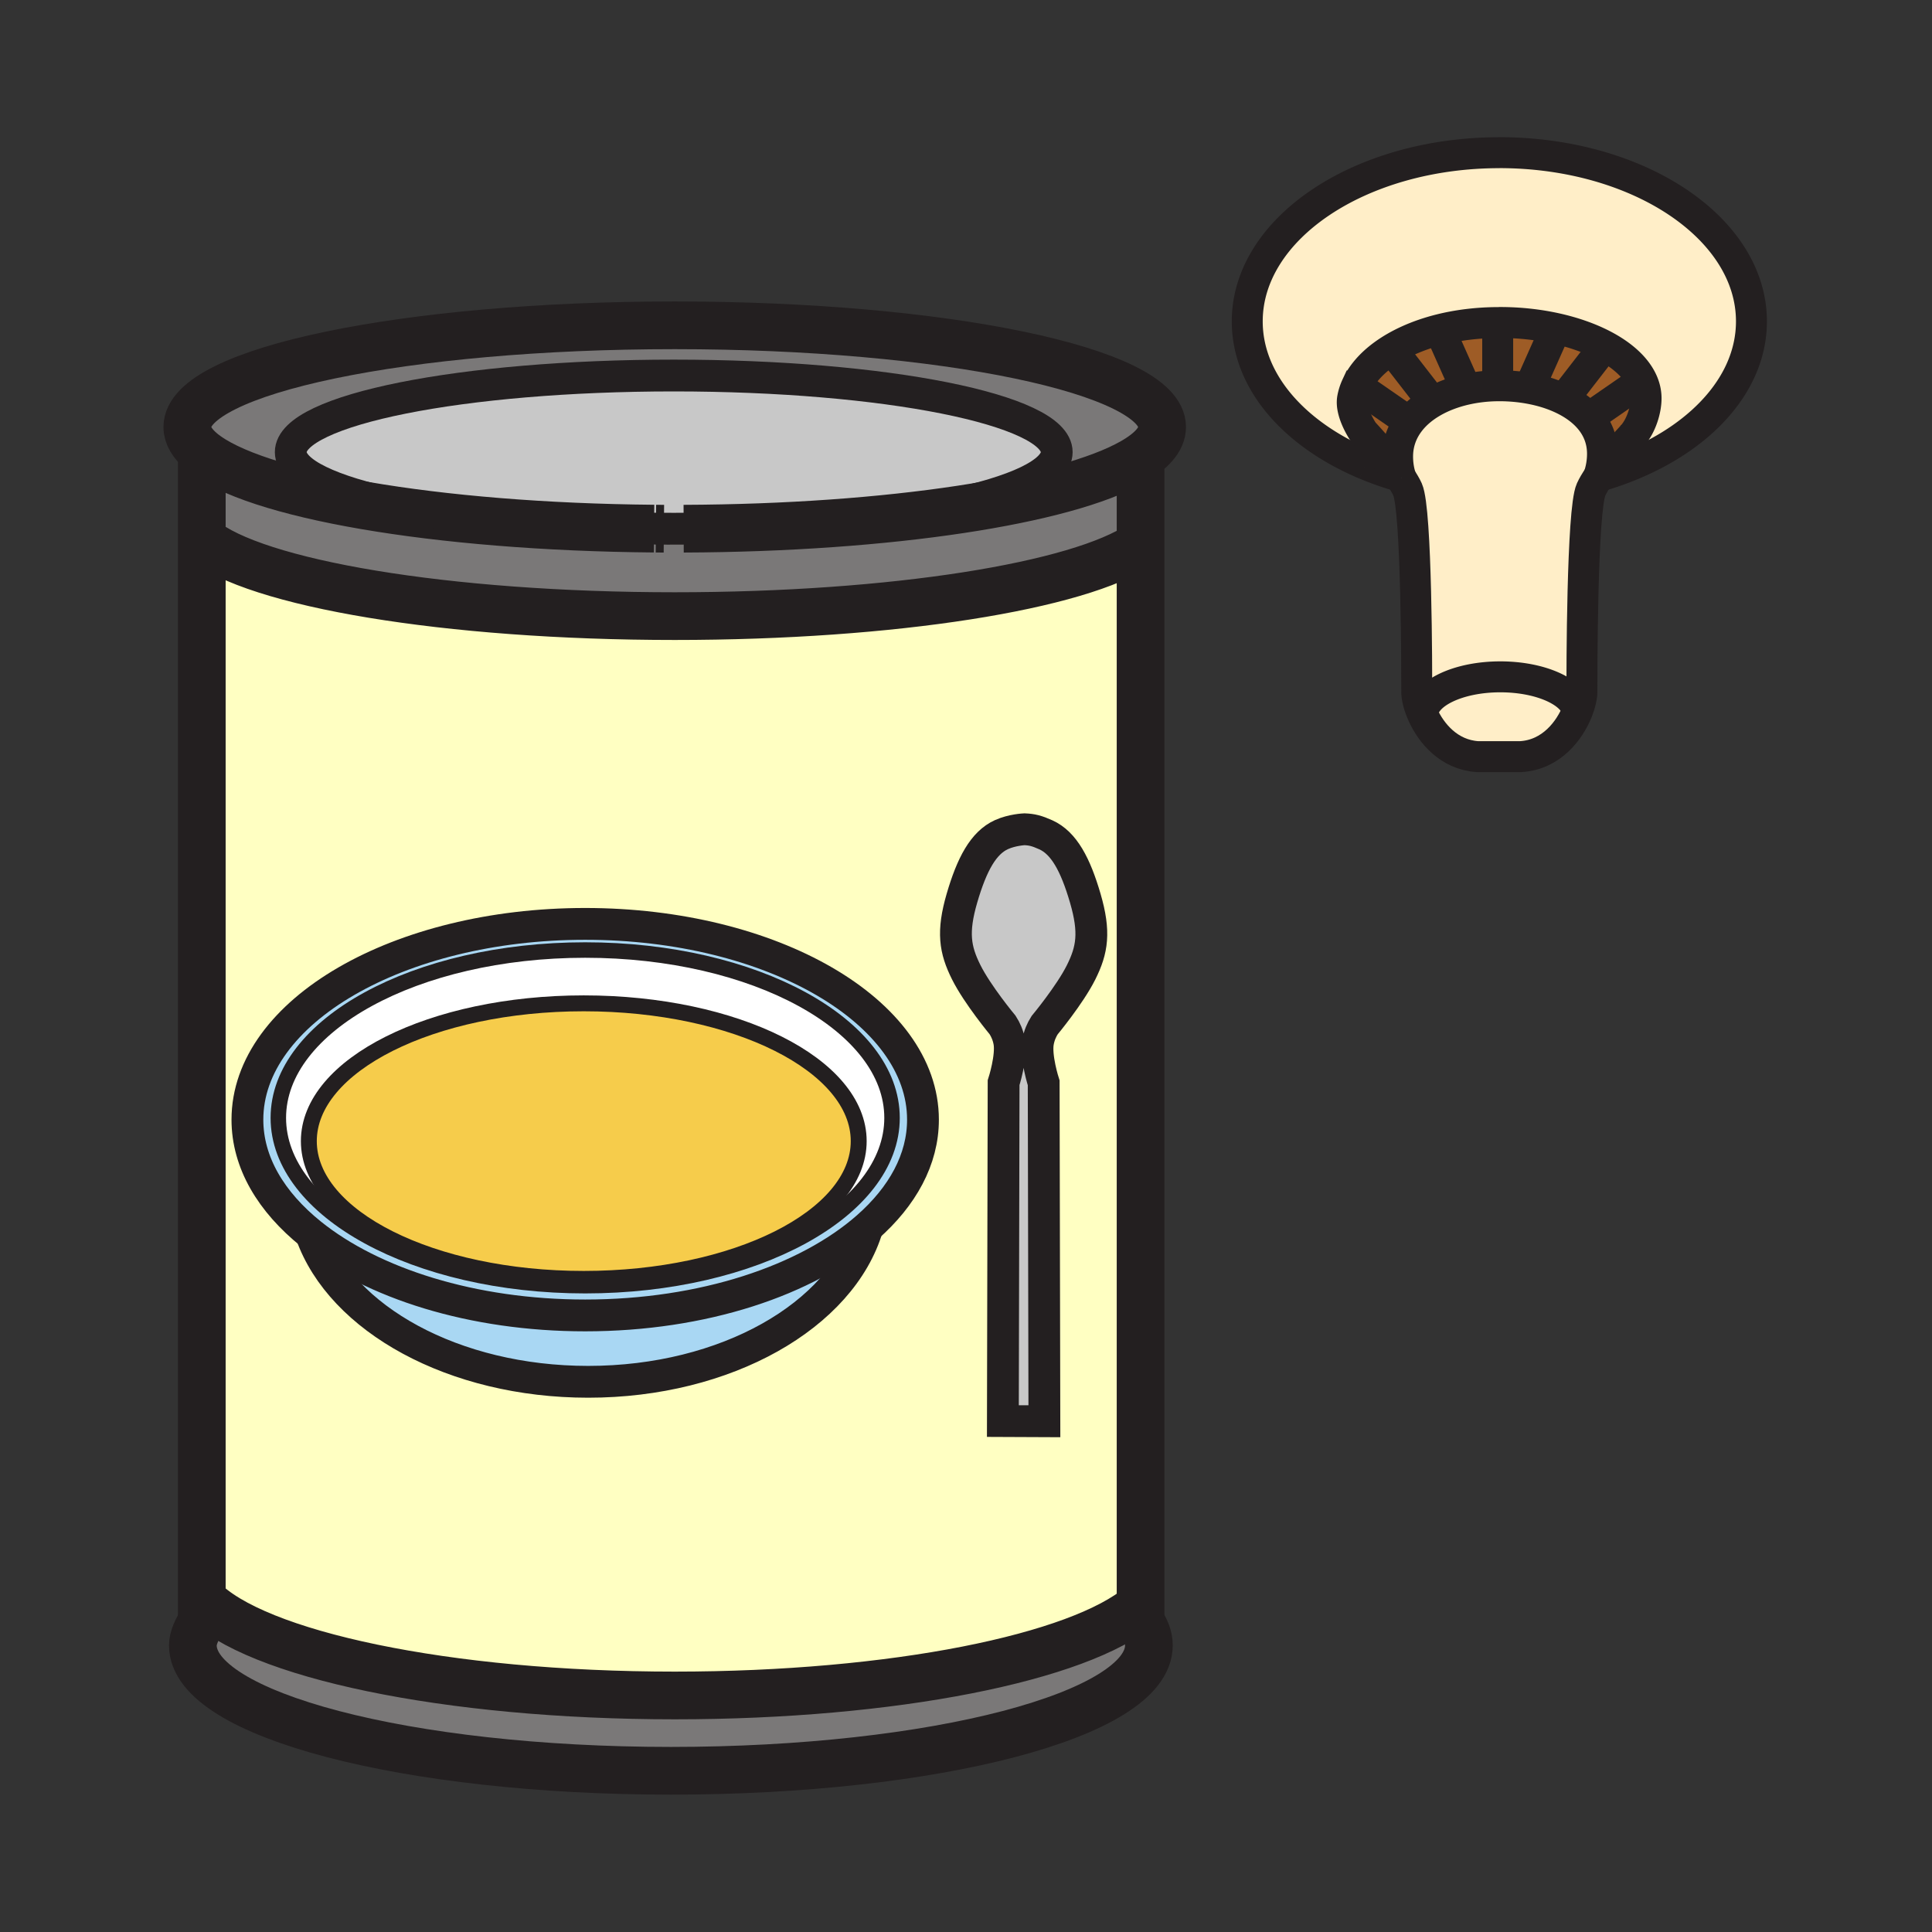
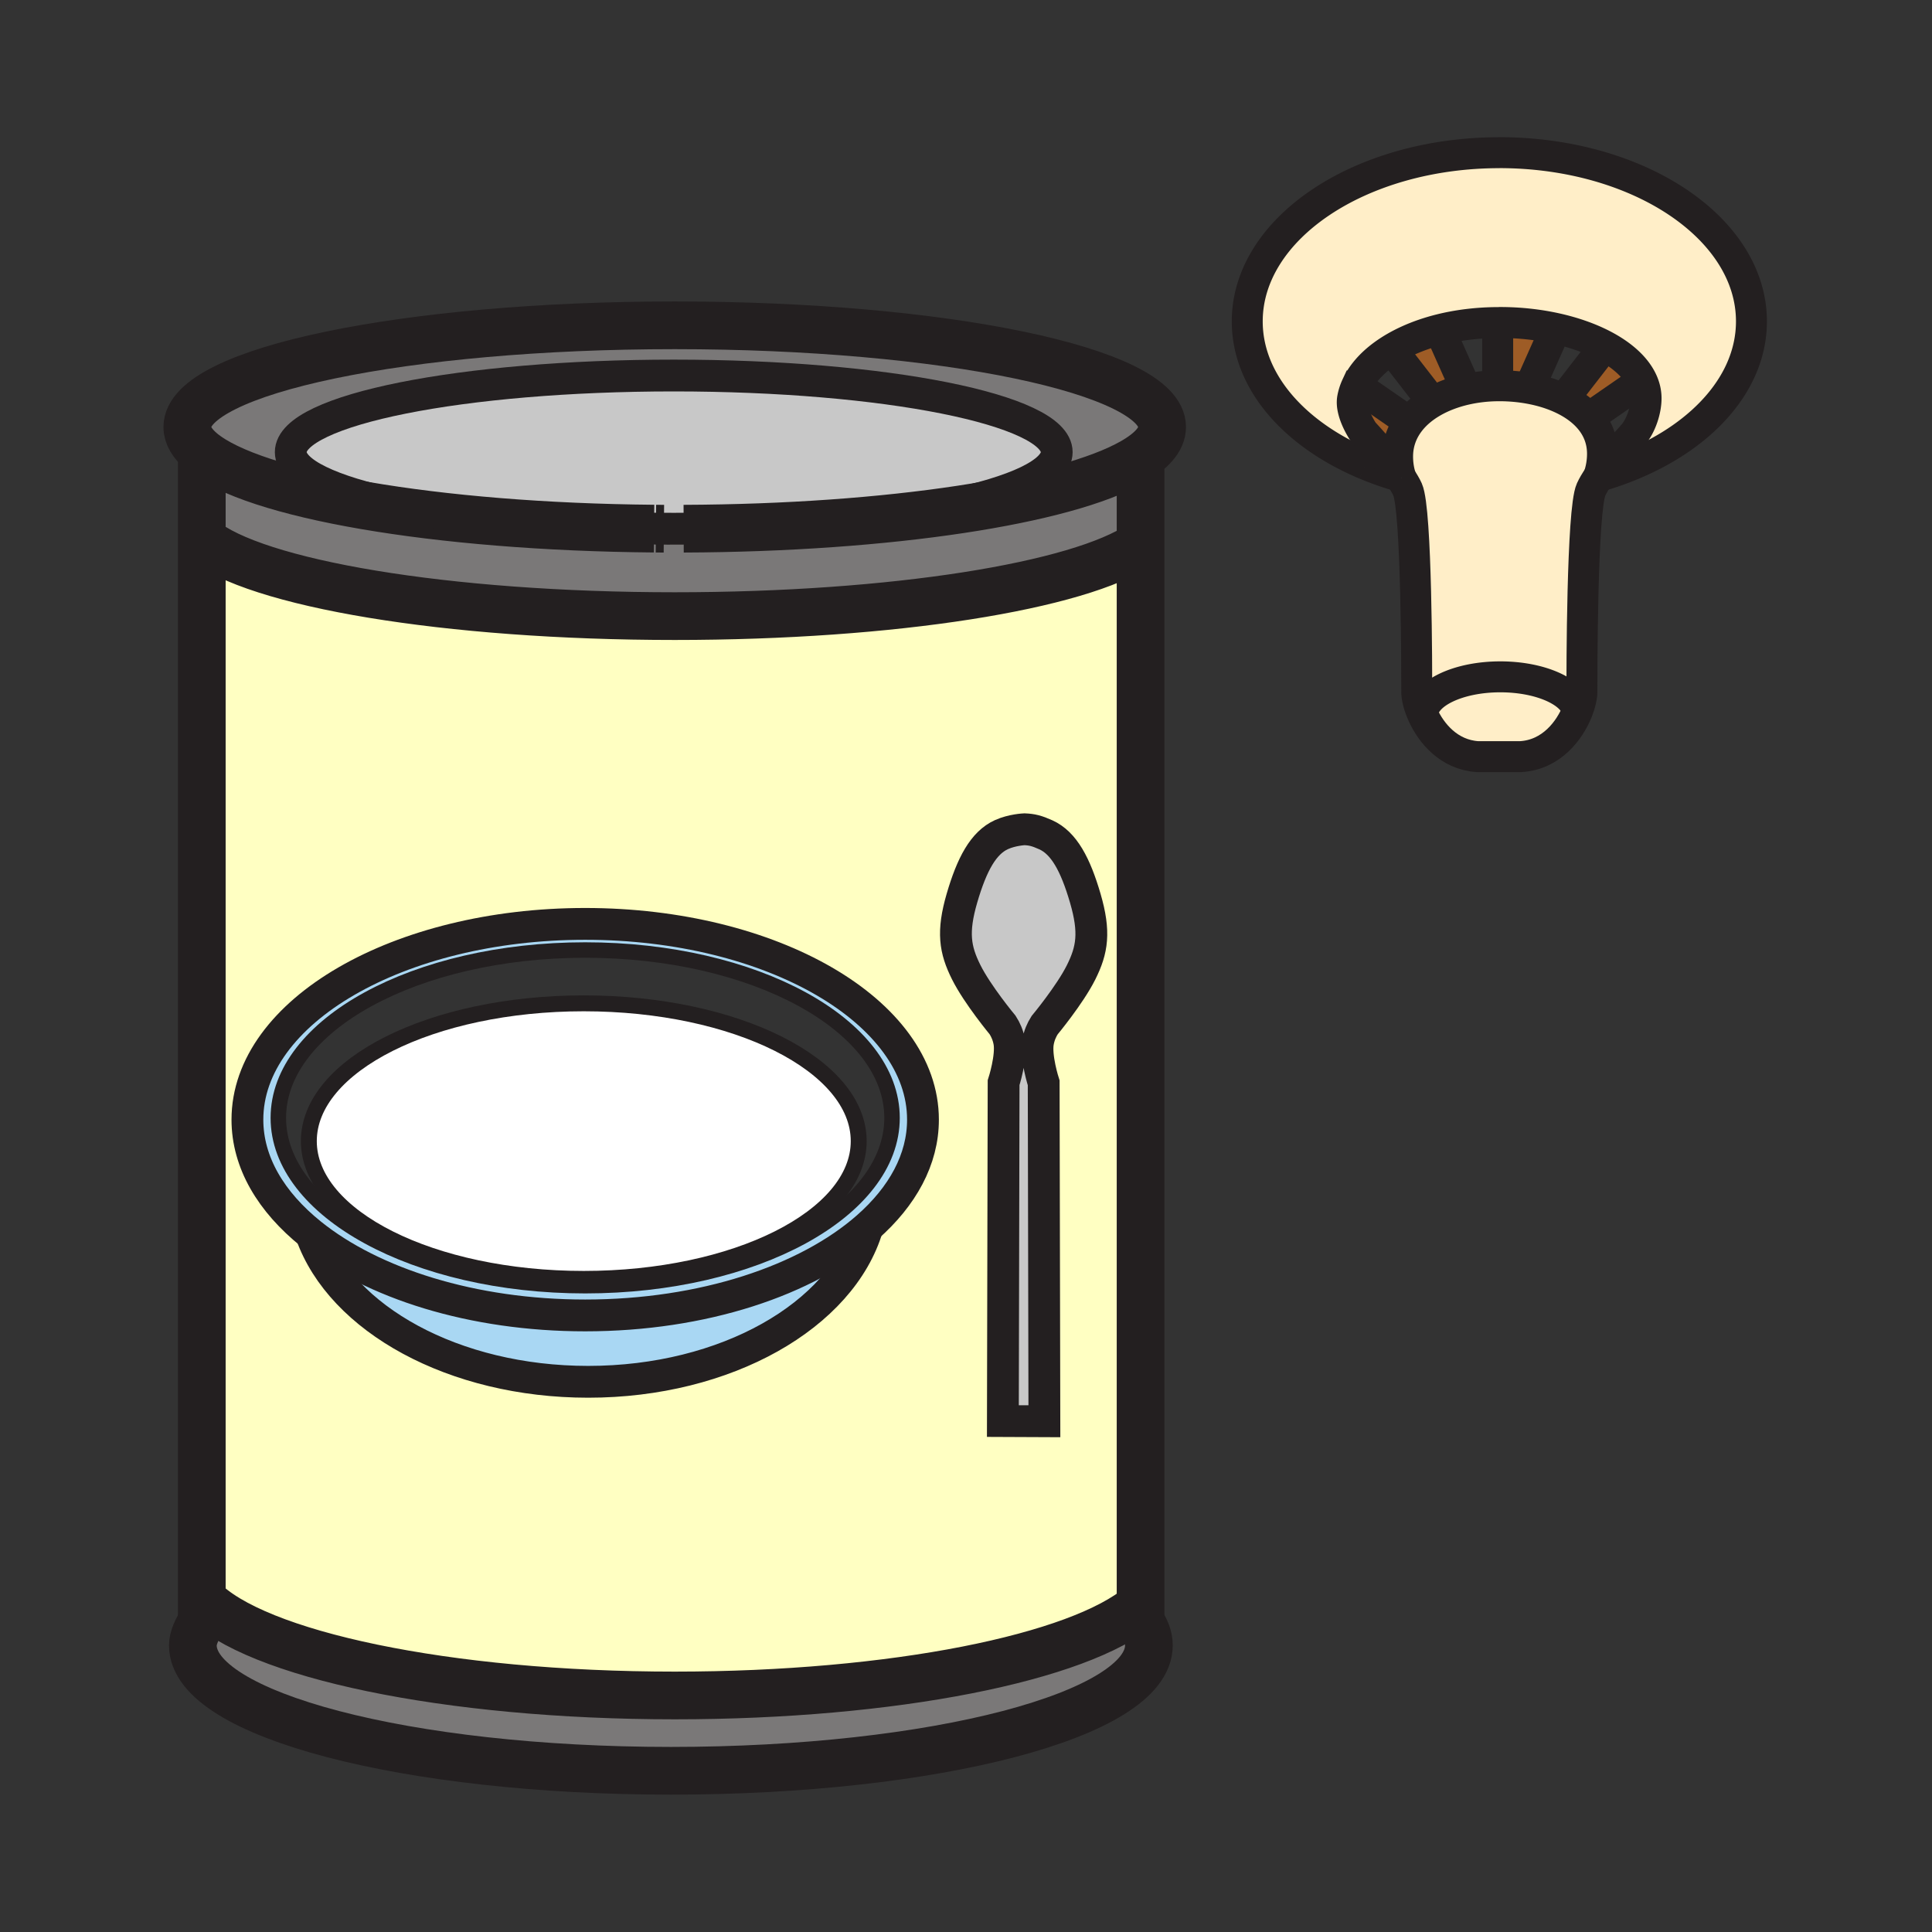
<svg xmlns="http://www.w3.org/2000/svg" width="850.394" height="850.394" viewBox="0 0 850.394 850.394" overflow="visible">
  <rect x="0" y="0" width="850.394" height="850.394" fill="#333333" stroke="none" />
  <path d="M705.33 151.73c8.45 4.34 14.68 9.87 17.51 16.07l-1.67.95-21.88 15.13c-2.9-3.28-6.7-6-11.1-8.14l16.22-20.93.92-3.08z" fill="#9e5c26" />
-   <path d="M705.33 151.73l-.92 3.08-16.22 20.93c-4.41-2.16-9.421-3.74-14.721-4.72l.32-1.7 11.02-24.75c7.661 1.69 14.631 4.14 20.521 7.16zM718.67 191.63c-2.31 2.46-9.99 10.8-14.939 18.06h-.021a30.72 30.72 0 0 0 1.65-9.95c0-6.25-2.25-11.54-6.07-15.86l21.88-15.13 1.67-.95c1.11 2.42 1.7 4.94 1.7 7.53 0 5.06-2.09 11.92-5.84 16.27l-.03.03zM614.43 156.18l16.13 20.8c-4.119 2.38-7.63 5.32-10.25 8.78l-22.619-15.65-.57-.26c2.26-5.01 6.33-9.67 11.82-13.69l5.489.02zM659.23 166.88l.039 2.92c-4.81.04-9.569.58-14.069 1.6l-.141-.71-11.239-25.23-.101-.38c7.74-1.95 16.33-3.06 25.511-3.1v24.9z" fill="#9e5c26" />
  <path d="M597.69 170.11l22.619 15.65c-3.25 4.29-5.14 9.39-5.14 15.19 0 3.05.44 6.01 1.29 8.84-.09-.02-.17-.05-.26-.07-5.99-8.82-16.09-19.5-16.09-19.5s-5.9-8.59-4.75-14.86c.34-1.87.93-3.71 1.76-5.51l.571.26zM659.23 166.88v-24.9h.46l.55-.03c8.609 0 16.93.93 24.569 2.62l-11.02 24.75-.32 1.7c-4.39-.82-8.979-1.23-13.59-1.23-.2 0-.41 0-.61.01l-.039-2.92zM645.06 170.69l.141.71c-5.34 1.21-10.32 3.08-14.641 5.58l-16.13-20.8-5.489-.02c6.479-4.73 14.93-8.59 24.779-11.08l.101.38 11.239 25.23z" fill="#9e5c26" />
  <path d="M694.35 312.88c-3.399 8.58-11.42 19.36-24.989 20.16h-19.03c-12.58-.84-20.35-10.26-24.07-18.46.061-9.2 15.311-16.66 34.13-16.66 17.649 0 32.179 6.55 33.959 14.96z" fill="#ffeec8" />
  <path d="M620.31 185.76c2.62-3.46 6.131-6.4 10.25-8.78 4.32-2.5 9.301-4.37 14.641-5.58 4.5-1.02 9.26-1.56 14.069-1.6.2-.01.41-.01.61-.01 4.61 0 9.2.41 13.59 1.23 5.3.98 10.311 2.56 14.721 4.72 4.399 2.14 8.199 4.86 11.1 8.14 3.82 4.32 6.07 9.61 6.07 15.86 0 3.45-.57 6.78-1.65 9.95h.021c-1.421 2.07-2.61 4.05-3.391 5.79-4.05 8.97-4.05 81.12-4.05 89.17 0 1.96-.63 4.93-1.94 8.23-1.779-8.41-16.31-14.96-33.96-14.96-18.819 0-34.069 7.46-34.13 16.66-1.81-3.95-2.66-7.61-2.66-9.9 0-8.07 0-80.22-4.029-89.19-.69-1.53-1.71-3.28-2.94-5.12 0-.01 0-.01-.01-.02-.061-.19-.11-.37-.16-.56a30.64 30.64 0 0 1-1.29-8.84c-.002-5.8 1.888-10.9 5.138-15.19z" fill="#ffeec8" />
  <path d="M659.23 141.98c-9.181.04-17.771 1.15-25.511 3.1-9.85 2.49-18.3 6.35-24.779 11.08-5.49 4.02-9.561 8.68-11.82 13.69a22.94 22.94 0 0 0-1.76 5.51c-1.15 6.27 4.75 14.86 4.75 14.86s10.1 10.68 16.09 19.5a143 143 0 0 1-15.12-5.31c-31.3-13.14-52.09-36.41-52.09-62.95 0-41 49.71-74.25 111.04-74.25l-.15-.02c61.32 0 111.04 33.24 111.04 74.26 0 26.53-20.79 49.8-52.11 62.94a135.002 135.002 0 0 1-15.079 5.3c4.949-7.26 12.63-15.6 14.939-18.06l-.15.18.57-.62c-.1.1-.24.24-.39.41 3.75-4.35 5.84-11.21 5.84-16.27 0-2.59-.59-5.11-1.7-7.53-2.83-6.2-9.06-11.73-17.51-16.07-5.89-3.02-12.86-5.47-20.521-7.16-7.64-1.69-15.96-2.62-24.569-2.62l-.55.03h-.46z" fill="#ffeec8" />
  <path d="M502.04 239.63V706.7c-27.01 22.91-108.59 39.58-205.05 39.58-100.52 0-184.89-18.09-208.17-42.511V237.3c23.28 19.47 107.65 33.89 208.17 33.89 96.46 0 178.04-13.28 205.05-31.56zM475.85 428c4.971-9.94 6.2-17.7 1.86-32.61-4.35-14.9-9.42-24.34-17.38-27.94-4.03-1.81-6.12-2.3-9.38-2.44 0 0-5.391.21-10.141 2.36-7.96 3.61-13.04 13.05-17.39 27.95-4.34 14.91-3.1 22.66 1.87 32.6 4.96 9.94 16.04 23.271 16.04 23.271 1.32 2.069 2.37 4.439 2.9 7.27 1.239 6.62-2.48 18.1-2.48 18.1l-.32 148.94 18.271.08-.311-148.94s-3.72-11.489-2.47-18.109c.521-2.82 1.561-5.19 2.87-7.261.001-.001 11.091-13.341 16.061-23.271zm-94.03 112.17c15.45-13.58 24.44-29.85 24.44-47.34 0-47.6-66.57-86.17-148.68-86.17-82.12 0-148.68 38.57-148.68 86.17 0 18.81 10.4 36.22 28.05 50.38 13.17 37.29 62.78 65.01 121.94 65.01 60.76 0 111.42-29.239 122.94-68.04l-.01-.01z" fill="#ffffc2" />
  <path d="M296.57 165.29c93.09 0 168.56 15.1 168.56 33.72 0 18.33-73.13 33.24-164.21 33.7-1.45.01-2.9.01-4.35.01-1.45 0-2.91 0-4.35-.01-1.18-.01-2.35-.02-3.52-.02-.27-.01-.54-.01-.8-.01-89.08-.91-159.92-15.63-159.92-33.67 0-18.62 75.48-33.72 168.59-33.72z" fill="#c8c8c8" />
  <path d="M498.51 203.35c-29.649 16.9-106.73 29.02-197.59 29.36 91.08-.46 164.21-15.37 164.21-33.7 0-18.62-75.47-33.72-168.56-33.72-93.11 0-168.59 15.1-168.59 33.72 0 18.04 70.84 32.76 159.92 33.67-96.49-.84-176.51-14.97-199.08-33.85-4.16-3.48-6.37-7.12-6.37-10.87 0-24.73 96.06-44.77 214.54-44.77 118.48 0 214.54 20.04 214.54 44.77 0 5.41-4.6 10.59-13.02 15.39zM502.04 713.94c2.4 3.329 3.66 6.779 3.66 10.31 0 30.47-94.2 55.18-210.41 55.18-116.2 0-210.4-24.71-210.4-55.18 0-3.22 1.76-7.09 3.93-10.32v-10.16c23.28 24.421 107.65 42.511 208.17 42.511 96.46 0 178.04-16.67 205.05-39.58v7.239z" fill="#7a7878" />
  <path d="M502.04 203.44v36.19c-27.01 18.28-108.59 31.56-205.05 31.56-100.52 0-184.89-14.42-208.17-33.89v-38.47c22.57 18.88 102.59 33.01 199.08 33.85.26 0 .53 0 .8.01 1.17.01 2.34.01 3.52.02 1.44.01 2.9.01 4.35.01 1.45 0 2.9 0 4.35-.01 90.86-.34 167.94-12.46 197.59-29.36l3.53.09z" fill="#7a7878" />
  <path d="M477.71 395.39c4.34 14.91 3.11 22.67-1.86 32.61-4.97 9.93-16.06 23.27-16.06 23.27-1.31 2.07-2.35 4.44-2.87 7.261-1.25 6.62 2.47 18.109 2.47 18.109l.311 148.94-18.271-.08.32-148.94s3.72-11.479 2.48-18.1c-.53-2.83-1.58-5.2-2.9-7.27 0 0-11.08-13.33-16.04-23.271-4.97-9.94-6.21-17.69-1.87-32.6 4.35-14.9 9.43-24.34 17.39-27.95 4.75-2.15 10.141-2.36 10.141-2.36 3.26.14 5.35.63 9.38 2.44 7.959 3.601 13.029 13.041 17.379 27.941z" fill="#c8c8c8" />
  <path d="M377.97 502.28c0 33.489-54.17 60.64-121.02 60.64-66.83 0-121.01-27.15-121.01-60.64 0-33.5 54.18-60.65 121.01-60.65 66.85 0 121.02 27.15 121.02 60.65z" fill="#f6cc4b" />
-   <path d="M392.64 492.05c0 40.79-60.47 73.86-135.06 73.86-74.6 0-135.07-33.07-135.07-73.86 0-40.8 60.47-73.88 135.07-73.88 74.59 0 135.06 33.08 135.06 73.88zm-135.69 70.87c66.85 0 121.02-27.15 121.02-60.64 0-33.5-54.17-60.65-121.02-60.65-66.83 0-121.01 27.15-121.01 60.65 0 33.49 54.18 60.64 121.01 60.64z" fill="#fff" />
+   <path d="M392.64 492.05zm-135.69 70.87c66.85 0 121.02-27.15 121.02-60.64 0-33.5-54.17-60.65-121.02-60.65-66.83 0-121.01 27.15-121.01 60.65 0 33.49 54.18 60.64 121.01 60.64z" fill="#fff" />
  <path d="M136.95 543.21c-17.65-14.16-28.05-31.57-28.05-50.38 0-47.6 66.56-86.17 148.68-86.17 82.11 0 148.68 38.57 148.68 86.17 0 17.49-8.99 33.76-24.44 47.34-26.59 23.4-72.31 38.83-124.24 38.83-49.66 0-93.63-14.11-120.63-35.79zm120.63 22.7c74.59 0 135.06-33.07 135.06-73.86 0-40.8-60.47-73.88-135.06-73.88-74.6 0-135.07 33.08-135.07 73.88 0 40.79 60.47 73.86 135.07 73.86z" fill="#a9d7f3" />
  <path d="M381.82 540.17l.01.01c-11.52 38.801-62.18 68.04-122.94 68.04-59.16 0-108.77-27.72-121.94-65.01 27 21.68 70.97 35.79 120.63 35.79 51.93 0 97.65-15.43 124.24-38.83z" fill="#a9d7f3" />
  <g fill="none" stroke="#231f20">
    <path d="M287.9 232.68c-96.49-.84-176.51-14.97-199.08-33.85-4.16-3.48-6.37-7.12-6.37-10.87 0-24.73 96.06-44.77 214.54-44.77 118.48 0 214.54 20.04 214.54 44.77 0 5.41-4.601 10.59-13.021 15.39-29.649 16.9-106.73 29.02-197.59 29.36M292.22 232.71c-1.18-.01-2.35-.01-3.52-.02M502.05 239.62s-.01 0-.01.01c-27.01 18.28-108.59 31.56-205.05 31.56-100.52 0-184.89-14.42-208.17-33.89l-.02-.02M502.05 706.69l-.01.01c-27.01 22.91-108.59 39.58-205.05 39.58-100.52 0-184.89-18.09-208.17-42.511l-.02-.02M88.82 198.81v520.03M502.04 203.44v516.04" stroke-width="21" />
    <path d="M501.43 713.12c.21.27.42.54.61.82 2.4 3.329 3.66 6.779 3.66 10.31 0 30.47-94.2 55.18-210.41 55.18-116.2 0-210.4-24.71-210.4-55.18 0-3.22 1.76-7.09 3.93-10.32.29-.42.59-.84.89-1.239" stroke-width="21" />
    <path d="M287.9 232.68c-89.08-.91-159.92-15.63-159.92-33.67 0-18.62 75.48-33.72 168.59-33.72 93.09 0 168.56 15.1 168.56 33.72 0 18.33-73.13 33.24-164.21 33.7-1.45.01-2.9.01-4.35.01-1.45 0-2.91 0-4.35-.01-1.18-.01-2.35-.02-3.52-.02-.27-.01-.54-.01-.8-.01z" stroke-width="14" />
    <path d="M392.64 492.05c0 40.79-60.47 73.86-135.06 73.86-74.6 0-135.07-33.07-135.07-73.86 0-40.8 60.47-73.88 135.07-73.88 74.59 0 135.06 33.08 135.06 73.88z" stroke-width="6.811" />
    <path d="M136.95 543.21c-17.65-14.16-28.05-31.57-28.05-50.38 0-47.6 66.56-86.17 148.68-86.17 82.11 0 148.68 38.57 148.68 86.17 0 17.49-8.99 33.76-24.44 47.34-26.59 23.4-72.31 38.83-124.24 38.83-49.66 0-93.63-14.11-120.63-35.79z" stroke-width="14" />
    <path d="M381.83 540.18c-11.52 38.801-62.18 68.04-122.94 68.04-59.16 0-108.77-27.72-121.94-65.01-.1-.25-.18-.5-.27-.75" stroke-width="14" />
    <path d="M377.97 502.28c0 33.489-54.17 60.64-121.02 60.64-66.83 0-121.01-27.15-121.01-60.64 0-33.5 54.18-60.65 121.01-60.65 66.85 0 121.02 27.15 121.02 60.65z" stroke-width="7" />
    <path d="M450.95 365.01c3.26.14 5.35.63 9.38 2.44 7.96 3.6 13.03 13.04 17.38 27.94 4.34 14.91 3.11 22.67-1.86 32.61-4.97 9.93-16.06 23.27-16.06 23.27-1.31 2.07-2.35 4.44-2.87 7.261-1.25 6.62 2.47 18.109 2.47 18.109l.311 148.94-18.271-.08.32-148.94s3.72-11.479 2.48-18.1c-.53-2.83-1.58-5.2-2.9-7.27 0 0-11.08-13.33-16.04-23.271-4.97-9.94-6.21-17.69-1.87-32.6 4.35-14.9 9.43-24.34 17.39-27.95 4.75-2.149 10.14-2.359 10.14-2.359z" stroke-width="14" />
    <path d="M616.79 209.89c-.11-.03-.22-.06-.33-.1-.09-.02-.17-.05-.26-.07a143 143 0 0 1-15.12-5.31M718.81 204.39c31.32-13.14 52.11-36.41 52.11-62.94 0-41.02-49.72-74.26-111.04-74.26l.15.02c-61.33 0-111.04 33.25-111.04 74.25 0 26.54 20.79 49.81 52.09 62.95M703.71 209.69h.021c5.26-1.51 10.3-3.29 15.079-5.3M703.1 209.87c.2-.06.41-.12.61-.17" stroke-width="13.621" />
    <path d="M718.7 191.6c.149-.17.29-.31.39-.41l.16-.18c.02-.02.04-.04.06-.05 0 0 .04-.05-.22.23l-.57.62.15-.18.03-.03c3.75-4.35 5.84-11.21 5.84-16.27 0-2.59-.59-5.11-1.7-7.53-2.83-6.2-9.06-11.73-17.51-16.07-5.89-3.02-12.86-5.47-20.521-7.16-7.64-1.69-15.96-2.62-24.569-2.62l-.55.03h-.46c-9.181.04-17.771 1.15-25.511 3.1-9.85 2.49-18.3 6.35-24.779 11.08-5.49 4.02-9.561 8.68-11.82 13.69a22.94 22.94 0 0 0-1.76 5.51c-1.15 6.27 4.75 14.86 4.75 14.86s10.1 10.68 16.09 19.5c.149.21.29.42.42.63" stroke-width="13.621" />
    <path d="M616.63 210.37c1.23 1.84 2.25 3.59 2.94 5.12 4.029 8.97 4.029 81.12 4.029 89.19 0 2.29.851 5.95 2.66 9.9 3.721 8.2 11.49 17.62 24.07 18.46h19.03c13.569-.8 21.59-11.58 24.989-20.16 1.311-3.3 1.94-6.27 1.94-8.23 0-8.05 0-80.2 4.05-89.17.78-1.74 1.97-3.72 3.391-5.79 4.949-7.26 12.63-15.6 14.939-18.06" stroke-width="13.621" />
    <path d="M626.26 314.63v-.05c.061-9.2 15.311-16.66 34.13-16.66 17.65 0 32.181 6.55 33.96 14.96 0 .01.011.03.011.04M616.63 210.37c0-.01 0-.01-.01-.02-.061-.19-.11-.37-.16-.56a30.64 30.64 0 0 1-1.29-8.84c0-5.8 1.89-10.9 5.14-15.19 2.62-3.46 6.131-6.4 10.25-8.78 4.32-2.5 9.301-4.37 14.641-5.58 4.5-1.02 9.26-1.56 14.069-1.6.2-.01.41-.01.61-.01 4.61 0 9.2.41 13.59 1.23 5.3.98 10.311 2.56 14.721 4.72 4.399 2.14 8.199 4.86 11.1 8.14 3.82 4.32 6.07 9.61 6.07 15.86 0 3.45-.57 6.78-1.65 9.95v.01M659.23 141.95v24.93M633.82 145.46l11.24 25.23" stroke-width="13.621" />
    <path stroke-width="13.621" d="M614.43 156.18l16.13 20.8.79 1.02M597.69 170.11l22.62 15.65.08.06M685.03 144.09l-.22.48-11.02 24.75M704.41 154.81l-16.22 20.93-.7.9M721.17 168.75l-21.88 15.13-.84.58" />
  </g>
  <path fill="none" d="M0 0h850.394v850.394H0z" />
</svg>